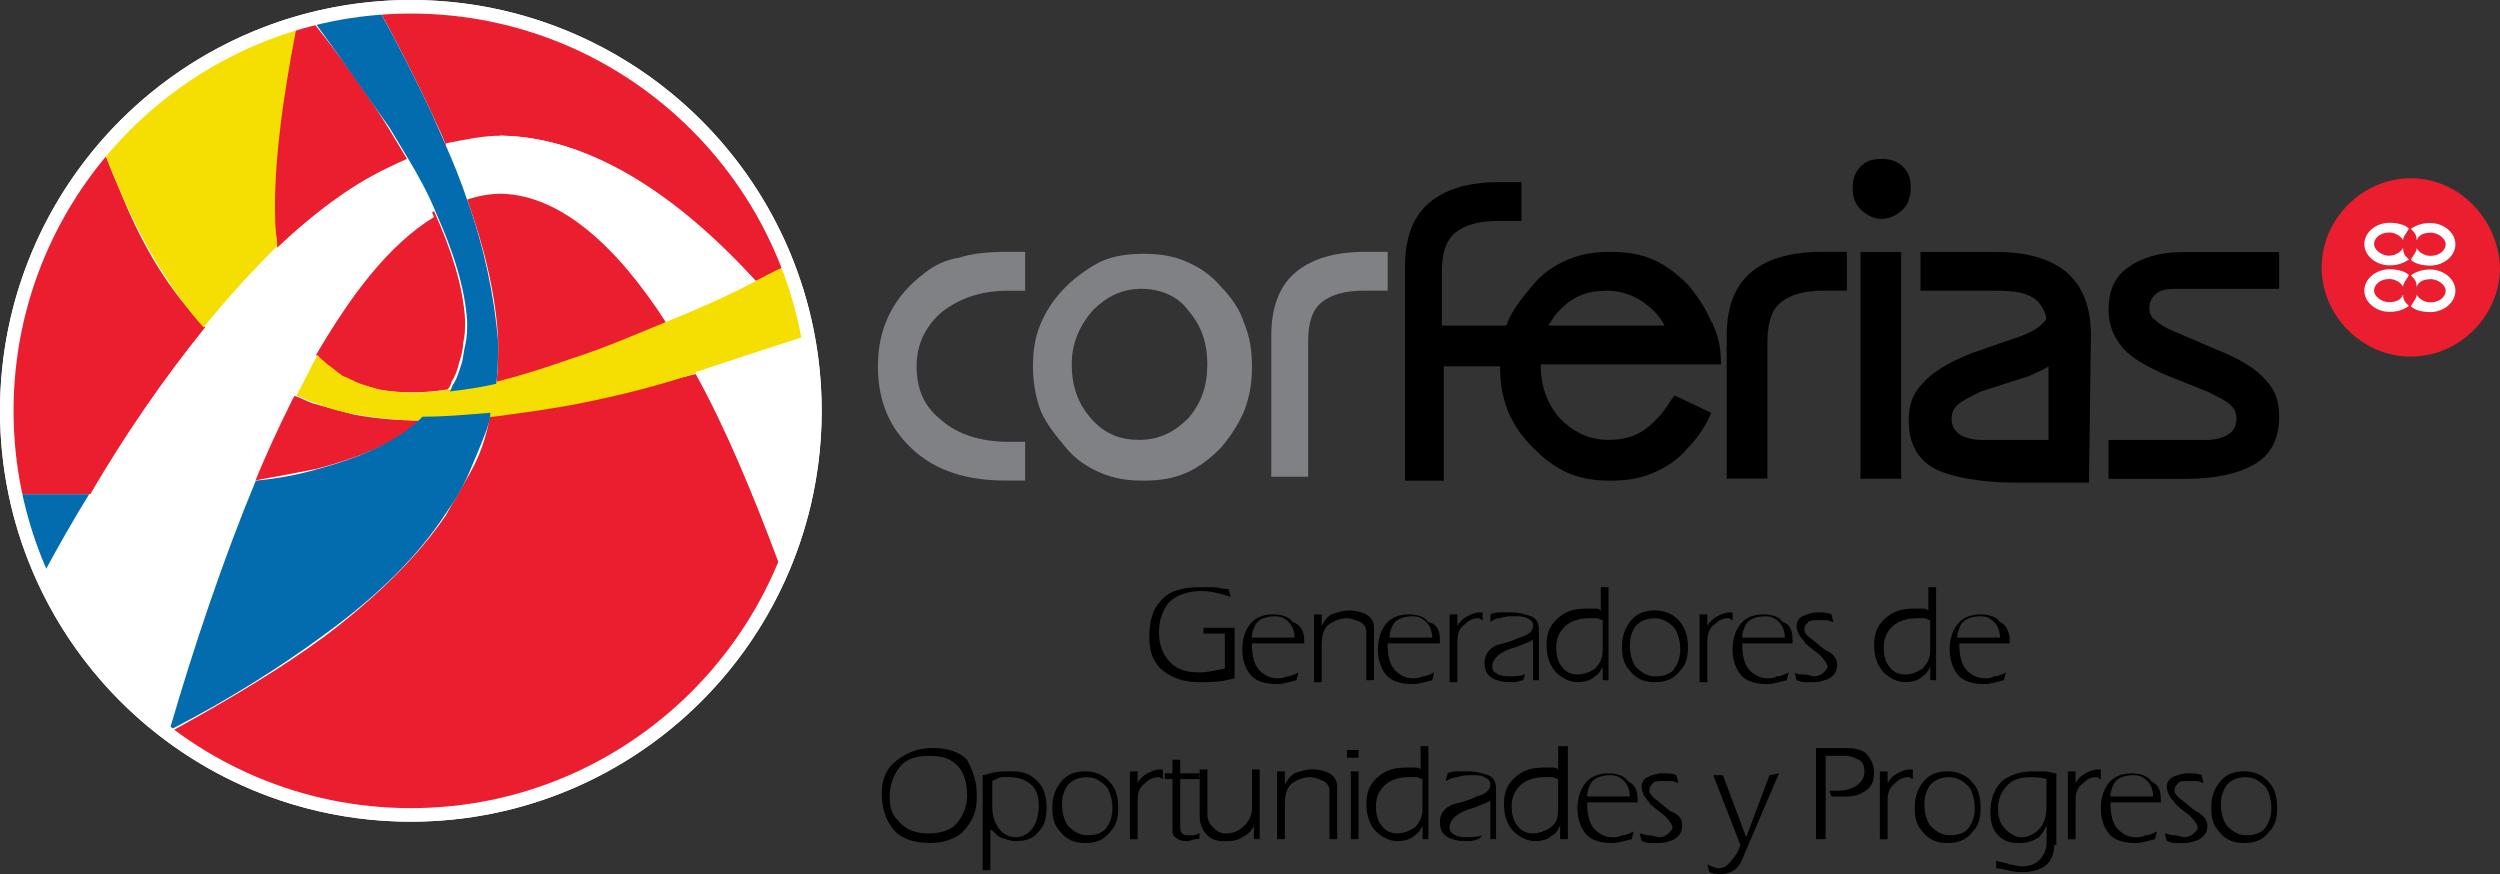
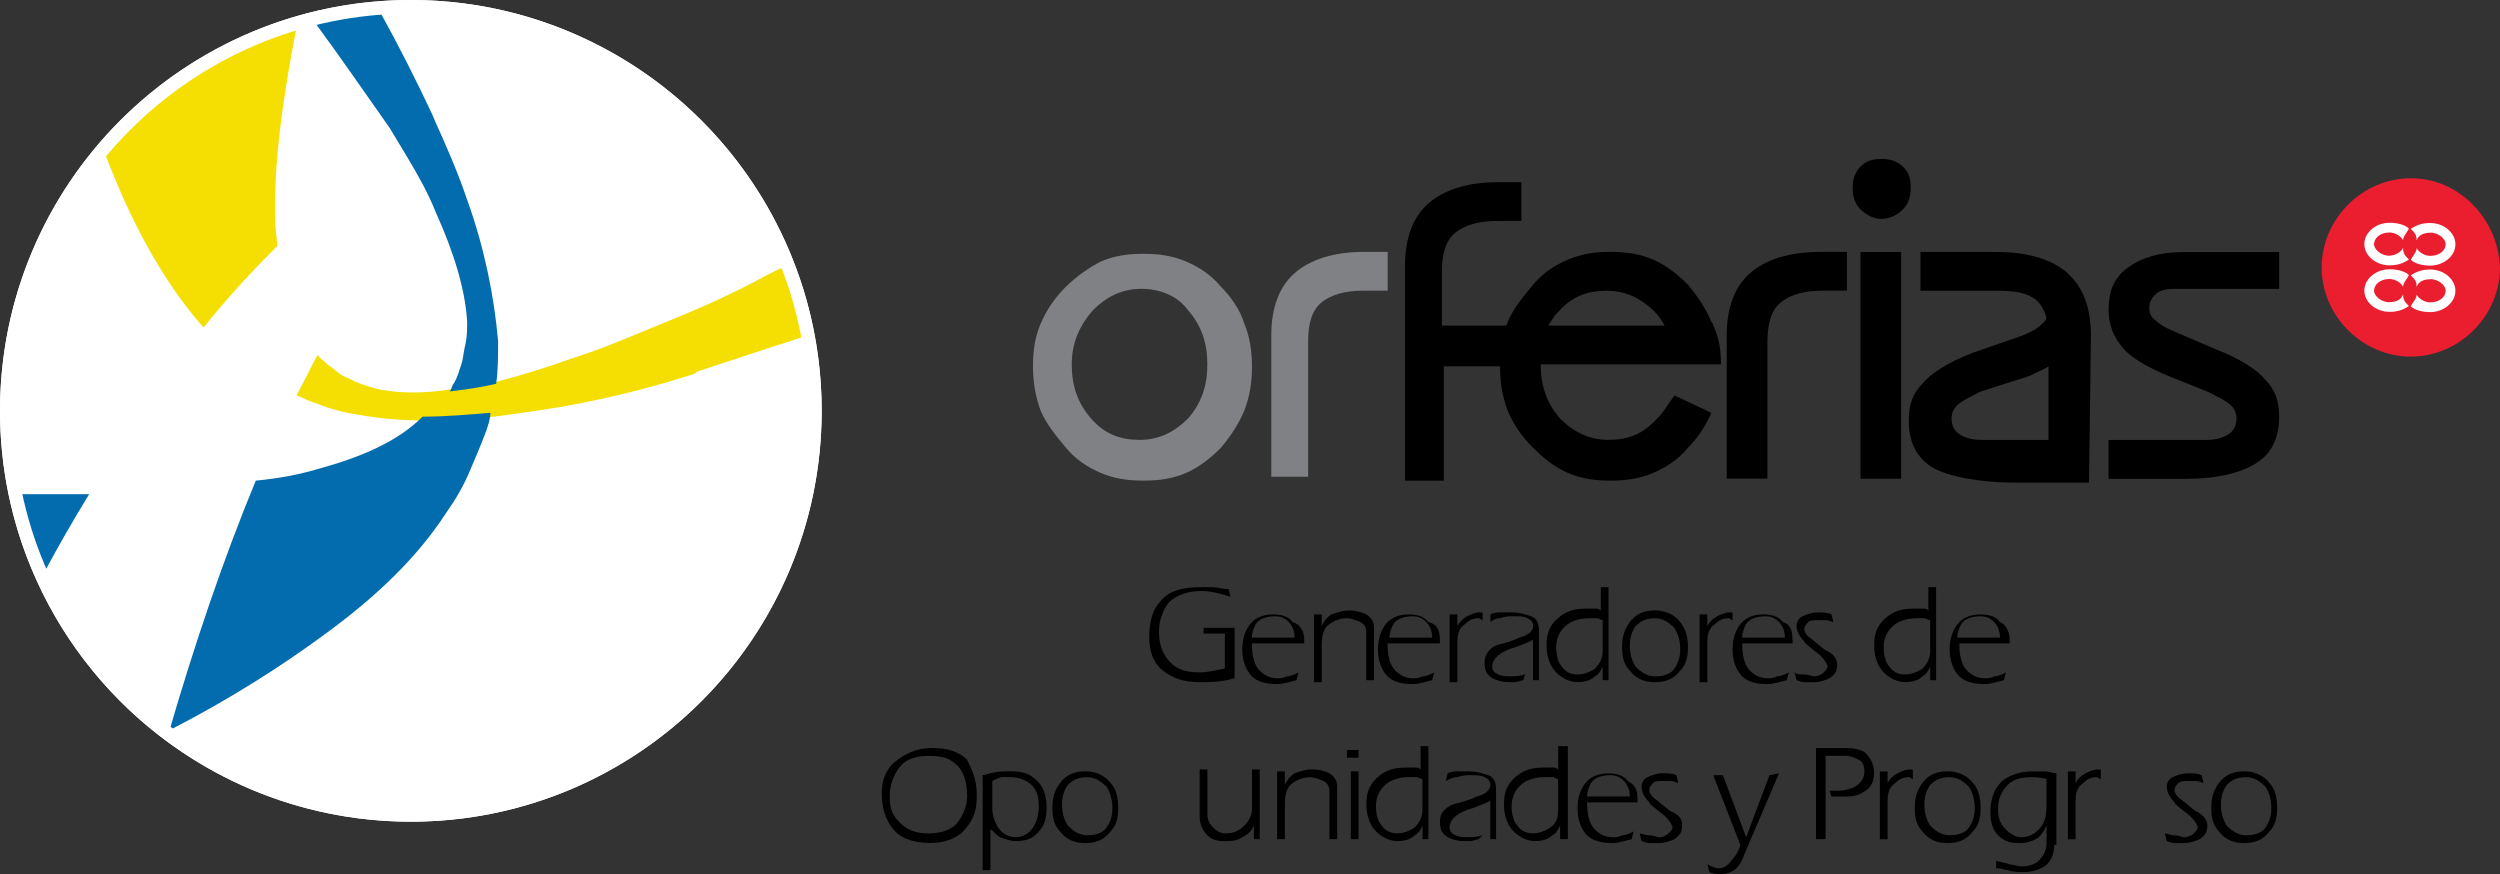
<svg xmlns="http://www.w3.org/2000/svg" id="Layer_2" data-name="Layer 2" viewBox="0 0 300.54 105.07">
  <rect x="0" y="0" width="300.54" height="105.07" fill="#333333" stroke="none" />
  <defs>
    <style>
      .cls-1 {
        fill: #f5df02;
      }

      .cls-2, .cls-3 {
        fill: #eb1e30;
      }

      .cls-3 {
        fill-rule: evenodd;
      }

      .cls-4 {
        fill: #fff;
      }

      .cls-5 {
        fill: #026caf;
      }

      .cls-6 {
        fill: #808184;
      }
    </style>
  </defs>
  <g id="Layer_1-2" data-name="Layer 1">
    <g>
      <circle class="cls-4" cx="49.39" cy="49.39" r="49.39" />
      <g>
        <path d="M207.58,57.54v-17.24c0-3.26.93-5.82,2.8-7.46,1.86-1.63,4.66-2.56,8.62-2.56h3.03v4.66h-2.8c-2.33,0-3.96.47-5.13,1.4s-1.63,2.56-1.63,4.89v16.31h-4.89Z" />
        <path d="M222.72,22.6c0-.93.23-1.86.93-2.56s1.4-.93,2.56-.93c.93,0,1.86.23,2.56.93.7.7.93,1.4.93,2.56,0,.93-.23,1.86-.93,2.56-.7.7-1.63,1.16-2.56,1.16s-1.86-.47-2.56-1.16-.93-1.63-.93-2.56" />
        <rect x="223.66" y="30.29" width="4.89" height="27.26" />
        <path d="M253.48,52.89h11.65c1.16,0,2.1-.23,2.8-.7.7-.47.93-1.16.93-1.86s-.23-1.16-.7-1.63c-.47-.47-1.4-.93-2.8-1.63l-4.66-1.86c-2.8-1.16-4.66-2.33-5.59-3.49s-1.63-2.56-1.63-4.43c0-2.33.7-3.96,2.33-5.13s3.73-1.86,6.76-1.86h11.42v4.43h-12.81c-.93,0-1.63.23-2.1.7-.47.47-.7.93-.7,1.63,0,.47.23,1.16.7,1.4.47.47,1.16.93,2.33,1.4l4.89,2.1c3.03,1.16,5.13,2.56,6.06,3.73,1.16,1.16,1.63,2.56,1.63,4.43,0,2.56-.93,4.43-2.8,5.59-1.86,1.16-4.66,1.86-8.62,1.86h-9.09v-4.66Z" />
        <path d="M248.58,32.85c-1.86-1.63-4.66-2.56-8.62-2.56h-9.09v4.66h9.09c2.33,0,3.73.23,4.89,1.16.47.47.93,1.16,1.16,2.1,0,.23-.23.47-.47.7-.47.47-1.16.93-2.33,1.4l-6.06,2.1c-3.03,1.16-5.13,2.56-6.06,3.73-1.16,1.16-1.63,2.56-1.63,4.43,0,2.56.93,4.43,2.8,5.59,1.86,1.16,6.06,1.86,9.78,1.86h9.09l.23-17.71c0-3.26-.93-5.82-2.8-7.46M246.49,52.89h-8.15c-1.16,0-2.1-.23-2.8-.7-.7-.47-.93-1.16-.93-1.86s.23-1.16.7-1.63c.47-.47,1.4-.93,2.8-1.63l5.82-1.86c.93-.47,1.63-.7,2.33-1.16v8.85h.23Z" />
        <path d="M199.19,50.32c-1.63,1.86-3.49,2.56-5.82,2.56s-4.19-.93-5.82-2.56c-1.63-1.86-2.33-3.96-2.33-6.52h21.67c0-1.63-.23-3.26-.93-4.66q0-.23-.23-.47c-.7-1.63-1.63-3.03-2.8-4.43-1.16-1.16-2.56-2.33-4.19-3.03-1.63-.7-3.26-.93-5.13-.93s-3.49.23-5.13.93c-1.63.7-3.03,1.63-4.19,3.03s-2.33,2.8-3.03,4.43q0,.23-.23.47h-7.69v-6.52c0-2.1.47-3.73,1.63-4.66s2.8-1.4,5.13-1.4h2.8v-4.66h-2.8c-3.73,0-6.52.93-8.39,2.56-1.86,1.63-2.8,4.19-2.8,7.46v25.86h4.66v-13.75h6.76c0,1.86.23,3.49.93,5.36.7,1.63,1.63,3.03,3.03,4.43,1.16,1.16,2.56,2.33,4.19,3.03,1.63.7,3.26.93,5.13.93s3.49-.23,5.13-.93,3.03-1.63,4.19-3.03c1.16-1.16,2.1-2.56,2.8-4.19l-4.43-2.1c-.7.93-1.16,1.86-2.1,2.8M187.31,37.51c1.63-1.86,3.49-2.56,5.82-2.56s4.19.93,5.82,2.56c.47.47.93,1.16,1.16,1.63h-13.98c.47-.7.7-1.16,1.16-1.63" />
-         <path class="cls-6" d="M123.24,34.95h-2.1c-3.26,0-5.82.93-7.92,2.56-1.86,1.63-3.03,3.73-3.03,6.52s.93,4.89,3.03,6.52c1.86,1.63,4.66,2.56,7.92,2.56h2.1v4.66h-2.33c-4.66,0-8.39-1.16-11.18-3.73-2.8-2.56-4.19-5.82-4.19-10.02,0-2.33.47-4.43,1.4-6.29.93-1.86,2.33-3.49,4.19-4.89,1.16-.93,2.56-1.63,4.19-1.86,1.4-.47,3.26-.7,5.59-.7h2.33v4.66Z" />
        <path class="cls-6" d="M124.18,44.03c0-1.86.23-3.49.93-5.13.7-1.63,1.63-3.03,3.03-4.43,1.16-1.16,2.8-2.33,4.19-3.03,1.63-.7,3.26-.93,5.13-.93s3.49.23,5.13.93c1.63.7,3.03,1.63,4.19,3.03,1.16,1.16,2.33,2.8,2.8,4.43.7,1.63.93,3.49.93,5.13,0,1.86-.23,3.49-.93,5.36-.7,1.63-1.63,3.03-2.8,4.43-1.16,1.16-2.56,2.33-4.19,3.03s-3.26.93-5.13.93-3.49-.23-5.13-.93-3.03-1.63-4.19-3.03c-1.16-1.4-2.33-2.8-3.03-4.43-.7-1.86-.93-3.73-.93-5.36M128.84,43.8c0,2.56.7,4.66,2.33,6.52s3.49,2.56,5.82,2.56,4.19-.93,5.82-2.56c1.63-1.86,2.33-3.96,2.33-6.52s-.7-4.66-2.33-6.52c-1.16-1.63-3.26-2.56-5.59-2.56s-4.19.93-5.82,2.56c-1.63,1.86-2.56,3.96-2.56,6.52" />
        <path class="cls-6" d="M152.83,57.54v-17.24c0-3.26.93-5.82,2.8-7.46,1.86-1.63,4.66-2.56,8.39-2.56h2.8v4.66h-2.8c-2.33,0-3.96.47-5.13,1.4s-1.63,2.56-1.63,4.66v16.31h-4.43v.23Z" />
        <path d="M148.41,81.54c-1.63.47-3.03.47-4.19.47-1.86,0-3.26-.47-4.43-1.4-1.16-.93-1.63-2.33-1.63-3.96,0-2.1.47-3.49,1.4-4.43.93-1.16,2.56-1.63,4.66-1.63h1.63c.47,0,1.16.23,1.86.23l.23.93c-1.4-.47-2.56-.7-3.49-.7-1.63,0-3.03.47-3.96,1.4-.7.93-1.16,2.1-1.16,3.49,0,1.63.47,2.8,1.4,3.73s2.1,1.16,3.49,1.16c.93,0,1.86-.23,3.03-.47v-4.19h-2.56v-.7h3.73s0,6.06,0,6.06Z" />
        <path d="M156.79,76.88v.47h-6.29c0,1.4.23,2.56.93,3.26.47.47,1.16.93,2.1.93.47,0,.7,0,1.16-.23.47,0,.93-.23,1.4-.47l-.23.93c-.93.23-1.63.47-2.33.47-1.16,0-2.33-.23-3.03-.93-.7-.7-1.16-1.86-1.16-3.26s.47-2.56,1.16-3.26c.7-.7,1.63-.93,2.56-.93s1.86.23,2.33.93c.93.23,1.4,1.16,1.4,2.1M155.63,76.65c0-.7-.23-1.4-.7-1.86-.47-.47-.93-.7-1.63-.7-.93,0-1.86.23-2.33.93-.23.47-.47.93-.47,1.63,0,0,5.13,0,5.13,0Z" />
        <path d="M165.18,81.77h-.93v-5.82c0-.47-.23-.93-.7-1.16-.47-.23-1.16-.47-1.63-.47-.7,0-1.4.23-2.1.7s-.93,1.4-.93,2.56v4.43h-.93v-8.15h.93v1.4c.23-.47.47-.93,1.16-1.4.7-.23,1.4-.47,2.1-.47.93,0,1.63.23,2.1.47.7.47.93.93.93,1.63v6.29Z" />
        <path d="M173.1,76.88v.47h-6.29c0,1.4.23,2.56.93,3.26.47.47,1.16.93,2.1.93.47,0,.7,0,1.16-.23.47,0,.93-.23,1.4-.47l-.23.93c-.93.23-1.63.47-2.33.47-1.16,0-2.33-.23-3.03-.93-.7-.7-1.16-1.86-1.16-3.26s.47-2.56,1.16-3.26c.7-.7,1.63-.93,2.56-.93s1.86.23,2.33.93c1.16.23,1.4,1.16,1.4,2.1M172.17,76.65c0-.7-.23-1.4-.7-1.86-.47-.47-.93-.7-1.63-.7-.93,0-1.86.23-2.33.93-.23.47-.47.93-.47,1.63,0,0,5.13,0,5.13,0Z" />
        <path d="M178.23,74.55c-.23,0-.23-.23-.47-.23-.7,0-1.16.23-1.63.7-.7.47-.93,1.16-.93,2.1v4.89h-.93v-8.15h.93v1.4c.23-.47.7-.93,1.16-1.16s.93-.47,1.4-.47h.47v.93Z" />
        <path d="M185.22,81.77h-.93v-4.89c-.23.23-.93.47-2.1.93-1.86.47-2.8,1.4-2.8,2.33,0,.47.23.7.7.93s.93.23,1.4.23c.7,0,1.16,0,1.86-.23l-.23.7c-.23,0-.7.23-.93.23h-.93c-.7,0-1.4-.23-1.86-.47-.7-.47-.93-.93-.93-1.86s.47-1.63,1.4-2.1c.93-.23,1.86-.47,2.8-.93.93-.23,1.63-.7,1.63-1.4,0-.47-.23-.7-.7-.93s-.93-.23-1.63-.23c-.47,0-.93,0-1.63.23-.47,0-.93.23-1.16.47v-.93c.47-.23.93-.23,1.16-.23h1.4c.93,0,1.63.23,2.33.47.7.23.93.93.93,1.63v6.06h.23Z" />
        <path d="M193.6,81.77h-.93v-1.63c-.23.47-.47.93-.93,1.16-.47.47-1.16.7-2.1.7s-1.86-.47-2.56-1.16c-.7-.7-1.16-1.86-1.16-3.26,0-1.63.47-2.56,1.63-3.49.93-.7,1.86-.93,3.26-.93h.93c.23,0,.47,0,.7.23v-2.8h.93v11.18h.23ZM192.67,78.28v-3.73c-.23,0-.47-.23-.7-.23h-.93c-.93,0-1.86.23-2.56.7-.93.7-1.4,1.63-1.4,2.8,0,.93.23,1.86.7,2.33.47.7,1.16.93,1.86.93s1.4-.23,2.1-.7c.47-.47.93-1.16.93-2.1" />
        <path d="M202.92,77.81c0,1.16-.23,2.1-.93,2.8-.7.93-1.63,1.4-3.03,1.4s-2.33-.47-3.03-1.4c-.7-.7-.93-1.63-.93-2.8s.23-2.1.93-3.03c.7-.93,1.63-1.4,3.03-1.4,1.16,0,2.33.47,3.03,1.4.7.93.93,1.86.93,3.03M201.99,78.05c0-.93-.23-1.86-.7-2.56-.7-.7-1.4-1.16-2.33-1.16s-1.63.23-2.33.93c-.47.7-.7,1.4-.7,2.33s.23,1.86.7,2.56c.7.7,1.4,1.16,2.33,1.16s1.86-.23,2.33-.93c.47-.7.7-1.4.7-2.33" />
        <path d="M208.28,74.55c-.23,0-.23-.23-.47-.23-.7,0-1.16.23-1.63.7-.7.47-.93,1.16-.93,2.1v4.89h-.93v-8.15h.93v1.4c.23-.47.7-.93,1.16-1.16s.93-.47,1.4-.47h.47v.93Z" />
        <path d="M215.5,76.88v.47h-6.06c0,1.4.23,2.56.93,3.26.47.47,1.16.93,2.1.93.47,0,.7,0,1.16-.23.47,0,.93-.23,1.4-.47l-.23.93c-.93.23-1.63.47-2.33.47-1.16,0-2.33-.23-3.03-.93-.7-.7-1.16-1.86-1.16-3.26s.47-2.56,1.16-3.26c.7-.7,1.63-.93,2.56-.93s1.86.23,2.33.93c.93.23,1.16,1.16,1.16,2.1M214.57,76.65c0-.7-.23-1.4-.7-1.86-.47-.47-.93-.7-1.63-.7-.93,0-1.86.23-2.33.93-.23.47-.47.93-.47,1.63,0,0,5.13,0,5.13,0Z" />
        <path d="M220.86,79.91c0,.7-.23,1.16-.93,1.63-.47.23-1.16.47-1.86.47h-1.16c-.47,0-.7-.23-.93-.23l-.23-.93c.23.23.7.23,1.16.23s.93.23,1.16.23c.47,0,.93-.23,1.16-.47.23-.23.47-.47.47-.7s-.23-.7-.93-1.4c-1.16-.93-1.86-1.4-1.86-1.63-.7-.7-.93-1.4-.93-1.86s.23-.93.7-1.16c.47-.23,1.16-.47,1.86-.47.47,0,1.16,0,1.63.23l.23.93c-.23,0-.47-.23-.93-.23h-.93c-.47,0-.93,0-1.16.23s-.47.47-.47.93c0,.23.23.7.93,1.16,1.16.93,1.63,1.4,1.86,1.4.93.47,1.16,1.16,1.16,1.63" />
        <path d="M232.98,81.77h-.93v-1.63c-.23.47-.47.93-.93,1.16-.47.47-1.16.7-2.1.7s-1.86-.47-2.56-1.16c-.7-.7-1.16-1.86-1.16-3.26,0-1.63.47-2.56,1.63-3.49.93-.7,1.86-.93,3.26-.93h.93c.23,0,.47,0,.7.23v-2.8h.93v11.18h.23ZM232.04,78.28v-3.73c-.23,0-.47-.23-.7-.23h-.93c-.93,0-1.86.23-2.56.7-.93.7-1.4,1.63-1.4,2.8,0,.93.23,1.86.7,2.33.47.7,1.16.93,1.86.93s1.4-.23,2.1-.7c.47-.47.93-1.16.93-2.1" />
        <path d="M241.6,76.88v.47h-6.06c0,1.4.23,2.56.93,3.26.47.47,1.16.93,2.1.93.47,0,.7,0,1.16-.23.47,0,.93-.23,1.4-.47l-.23.93c-.93.23-1.63.47-2.33.47-1.16,0-2.33-.23-3.03-.93-.7-.7-1.16-1.86-1.16-3.26s.47-2.56,1.16-3.26c.7-.7,1.63-.93,2.56-.93s1.86.23,2.33.93c.7.23,1.16,1.16,1.16,2.1M240.43,76.65c0-.7-.23-1.4-.7-1.86-.47-.47-.93-.7-1.63-.7-.93,0-1.86.23-2.33.93-.23.47-.47.93-.47,1.63,0,0,5.13,0,5.13,0Z" />
        <path d="M117.42,95.29c0,.93,0,1.63-.23,2.33-.23.93-.93,1.86-1.63,2.56-.93.7-2.1,1.16-3.73,1.16-1.86,0-3.49-.47-4.43-1.63s-1.4-2.56-1.4-4.43c0-1.4.47-2.8,1.63-3.73,1.16-.93,2.56-1.63,4.43-1.63s3.26.47,4.19,1.4c.47.93,1.16,2.33,1.16,3.96M116.25,95.52c0-1.63-.47-2.8-1.16-3.49-.93-.93-1.86-1.16-3.49-1.16s-2.8.47-3.49,1.4c-.7.93-1.16,2.1-1.16,3.49,0,1.16.23,2.1.93,2.8.93,1.16,2.1,1.63,3.73,1.63s3.03-.47,3.73-1.63c.47-.7.93-1.63.93-3.03" />
        <path d="M125.81,97.15c0,1.16-.23,2.1-.93,2.8-.7.93-1.63,1.16-2.8,1.16-.7,0-1.16-.23-1.86-.47-.47-.23-.7-.7-1.16-.93v4.89h-.93v-11.42c.47,0,.7-.23.93-.23.93-.23,1.63-.23,2.33-.23,1.4,0,2.33.23,3.03.93.93.7,1.4,1.86,1.4,3.49M124.87,96.68c0-1.16-.47-2.1-1.16-2.56-.7-.47-1.4-.7-2.33-.7h-.93c-.23,0-.7.23-1.16.47v3.26c0,.7.23,1.63.7,2.33s1.16,1.16,2.1,1.16,1.63-.47,2.1-1.16c.47-.7.7-1.63.7-2.8" />
        <path d="M134.43,97.15c0,1.16-.23,2.1-.93,2.8-.7.93-1.63,1.4-3.03,1.4s-2.33-.47-3.03-1.4c-.7-.7-.93-1.63-.93-2.8s.23-2.1.93-3.03c.7-.93,1.63-1.4,3.03-1.4,1.16,0,2.33.47,3.03,1.4.7.7.93,1.86.93,3.03M133.73,97.15c0-.93-.23-1.86-.7-2.56-.7-.7-1.4-1.16-2.33-1.16s-1.63.23-2.33.93c-.47.7-.7,1.4-.7,2.33s.23,1.86.7,2.56c.7.7,1.4,1.16,2.33,1.16s1.86-.23,2.33-.93.7-1.4.7-2.33" />
-         <path d="M139.79,93.66c-.23,0-.23-.23-.47-.23-.7,0-1.16.23-1.63.7-.7.47-.93,1.16-.93,2.1v4.66h-.93v-8.15h.93v1.4c.23-.47.7-.93,1.16-1.16s.93-.47,1.4-.47h.47v1.16Z" />
-         <path d="M144.21,100.65c0,.23-.23.23-.47.23s-.7.23-.93.23c-.47,0-.93,0-1.16-.23-.47-.23-.7-.47-.7-.93v-6.29h-.93v-.7h.93v-1.63h.93v1.63h2.33v.7h-2.33v5.59c0,.47,0,.7.23.93.23.23.47.23.7.23h.7c.23,0,.47-.23.7-.23,0,0,0,.47,0,.47Z" />
        <path d="M151.67,100.88h-.93v-1.63c-.23.47-.47.93-1.4,1.4-.7.47-1.4.47-2.33.47-.7,0-1.4-.23-1.86-.7s-.93-1.16-.93-2.33v-5.59h.93v5.36c0,.7.23,1.16.7,1.63s.93.7,1.4.7c.93,0,1.63-.23,2.33-.93.7-.7.93-1.4.93-2.1v-4.66h.93v8.39h.23Z" />
        <path d="M160.75,100.88h-.93v-5.82c0-.47-.23-.93-.7-1.16-.47-.23-1.16-.47-1.63-.47-.7,0-1.4.23-2.1.7s-.93,1.4-.93,2.56v4.19h-.93v-8.15h.93v1.63c.23-.47.47-.93,1.16-1.4.7-.23,1.4-.47,2.1-.47.93,0,1.63.23,2.1.47.7.47.93.93.93,1.63v6.29Z" />
        <path d="M163.32,91.09h-1.4v-.93h1.4v.93ZM163.32,100.88h-.93v-8.15h.93v8.15Z" />
        <path d="M171.94,100.88h-.93v-1.63c-.23.47-.47.93-.93,1.16-.47.47-1.16.7-2.1.7s-1.86-.47-2.56-1.16c-.7-.7-1.16-1.86-1.16-3.26,0-1.63.47-2.56,1.63-3.49.93-.7,1.86-.93,3.26-.93h.93c.23,0,.47,0,.7.23v-2.8h.93v11.18h.23ZM171,97.38v-3.73c-.23,0-.47-.23-.7-.23h-.93c-.93,0-1.86.23-2.56.7-.93.7-1.4,1.63-1.4,2.8,0,.93.23,1.86.7,2.33.47.7,1.16.93,1.86.93s1.4-.23,2.1-.7c.47-.47.93-1.16.93-2.1" />
        <path d="M180.09,100.88h-.93v-4.66c-.23.23-.93.47-2.1.93-1.86.47-2.8,1.4-2.8,2.33,0,.47.23.7.7.93s.93.23,1.4.23c.7,0,1.16,0,1.86-.23l-.47.47c-.23,0-.7.23-.93.23h-.93c-.7,0-1.4-.23-1.86-.47-.7-.47-.93-.93-.93-1.86s.47-1.63,1.63-2.1c.93-.23,1.86-.47,2.8-.93.93-.23,1.63-.7,1.63-1.4,0-.47-.23-.7-.7-.93s-.93-.23-1.63-.23c-.47,0-.93,0-1.63.23-.47,0-.93.23-1.4.47l.23-.93c.47-.23.93-.23,1.16-.23h1.4c.93,0,1.63.23,2.33.47.7.23.93.93.93,1.63v6.06h.23Z" />
        <path d="M188.48,100.88h-.93v-1.63c-.23.47-.47.93-.93,1.16-.47.47-1.16.7-2.1.7s-1.86-.47-2.56-1.16c-.7-.7-1.16-1.86-1.16-3.26,0-1.63.47-2.56,1.63-3.49.93-.7,1.86-.93,3.26-.93h.93c.23,0,.47,0,.7.23v-2.8h1.16v11.18ZM187.31,97.38v-3.73c-.23,0-.47-.23-.7-.23h-.93c-.93,0-1.86.23-2.56.7-.93.7-1.4,1.63-1.4,2.8,0,.93.23,1.86.7,2.33.47.7,1.16.93,1.86.93s1.4-.23,2.1-.7c.7-.47.93-1.16.93-2.1" />
        <path d="M196.86,95.99v.47h-6.06c0,1.4.23,2.56.93,3.26.47.47,1.16.93,2.1.93.47,0,.7,0,1.16-.23.47,0,.93-.23,1.4-.47l-.23.93c-.93.23-1.63.47-2.33.47-1.16,0-2.33-.23-3.03-.93-.7-.7-1.16-1.86-1.16-3.26s.47-2.56,1.16-3.26c.7-.7,1.63-.93,2.56-.93s1.86.23,2.33.93c.93.47,1.16,1.16,1.16,2.1M195.93,95.75c0-.7-.23-1.4-.7-1.86-.47-.47-.93-.7-1.63-.7-.93,0-1.86.23-2.33.93-.23.47-.47.93-.47,1.63,0,0,5.13,0,5.13,0Z" />
        <path d="M202.22,99.25c0,.7-.23,1.16-.93,1.63-.47.23-1.16.47-1.86.47h-1.16c-.47,0-.7-.23-.93-.23l-.23-.93c.23,0,.7.23,1.16.23s.93.23,1.16.23c.47,0,.93-.23,1.16-.47.23-.23.47-.47.47-.7s-.23-.7-.93-1.4c-1.16-.93-1.86-1.4-1.86-1.63-.7-.7-.93-1.4-.93-1.86s.23-.93.7-1.16c.47-.23,1.16-.47,1.86-.47.47,0,1.16,0,1.63.23l.23.93c-.23,0-.47-.23-.93-.23h-.93c-.47,0-.93,0-1.16.23s-.47.47-.47.93c0,.23.23.7.93,1.16,1.16.93,1.63,1.4,1.86,1.4.93.47,1.16.93,1.16,1.63" />
        <path d="M213.87,92.96l-4.19,9.78c-.23.7-.47,1.16-.93,1.63-.47.47-1.16.7-1.86.7-.47,0-.93,0-1.4-.23l-.23-.93c.47.23.93.47,1.4.47.7,0,1.16-.47,1.86-1.4.23-.23.47-.7.7-1.4l-3.26-8.39h1.16l2.8,7.46,2.8-7.46,1.16-.23Z" />
        <path d="M225.29,92.96c0,1.16-.47,1.86-1.4,2.33-.7.47-1.63.47-2.56.47h-1.16l-.23-.7h.93c.93,0,1.63-.23,2.1-.47.7-.47,1.16-.93,1.16-1.86,0-.7-.23-1.16-.7-1.4-.47-.23-.93-.47-1.63-.47h-2.33v10.02h-1.16v-10.95h3.73c.93,0,1.63.23,2.1.47.7.7,1.16,1.4,1.16,2.56" />
        <path d="M229.95,93.66c-.23,0-.23-.23-.47-.23-.7,0-1.16.23-1.63.7-.7.47-.93,1.16-.93,2.1v4.66h-.93v-8.15h.93v1.4c.23-.47.7-.93,1.16-1.16s.93-.47,1.4-.47h.47v1.16Z" />
        <path d="M238.1,97.15c0,1.16-.23,2.1-.93,2.8-.7.93-1.63,1.4-3.03,1.4s-2.33-.47-3.03-1.4c-.7-.7-.93-1.63-.93-2.8s.23-2.1.93-3.03c.7-.93,1.63-1.4,3.03-1.4,1.16,0,2.33.47,3.03,1.4.7.7.93,1.86.93,3.03M237.4,97.15c0-.93-.23-1.86-.7-2.56-.7-.7-1.4-1.16-2.33-1.16s-1.63.23-2.33.93c-.47.7-.7,1.4-.7,2.33s.23,1.86.7,2.56c.7.7,1.4,1.16,2.33,1.16s1.86-.23,2.33-.93c.47-.7.7-1.4.7-2.33" />
        <path d="M246.95,101.58c0,1.16-.47,2.1-1.16,2.56-.7.47-1.63.7-2.56.7-.47,0-1.16,0-1.86-.23-.23,0-.7-.23-1.4-.23v-.93c.47.23,1.16.23,1.63.47.47,0,.93.23,1.4.23.93,0,1.63-.23,2.1-.7.47-.47.93-1.16.93-2.1v-2.1c-.23.47-.47.93-.93,1.4-.7.47-1.4.7-2.33.7-1.16,0-1.86-.23-2.56-.93-.7-.7-.93-1.63-.93-2.8,0-1.63.47-2.8,1.4-3.73.93-.7,2.1-1.16,3.73-1.16h1.4c.47,0,.93.23,1.4.23v8.62h-.23ZM246.02,96.92v-3.26c-.7-.23-1.4-.23-1.86-.23-1.16,0-2.1.23-2.8.93-.7.7-1.16,1.63-1.16,2.8s.23,1.86.93,2.56c.47.47,1.16.93,1.86.93s1.4-.23,2.1-.93c.7-.7.93-1.63.93-2.8" />
        <path d="M252.55,93.66c-.23,0-.23-.23-.47-.23-.7,0-1.16.23-1.63.7-.7.47-.93,1.16-.93,2.1v4.66h-.93v-8.15h.93v1.4c.23-.47.7-.93,1.16-1.16s.93-.47,1.4-.47h.47v1.16Z" />
-         <path d="M259.77,95.99v.47h-6.06c0,1.4.23,2.56.93,3.26.47.47,1.16.93,2.1.93.47,0,.7,0,1.16-.23.47,0,.93-.23,1.4-.47l-.23.93c-.93.23-1.63.47-2.33.47-1.16,0-2.33-.23-3.03-.93-.7-.7-1.16-1.86-1.16-3.26s.47-2.56,1.16-3.26c.7-.7,1.63-.93,2.56-.93s1.86.23,2.33.93c.93.47,1.16,1.16,1.16,2.1M258.84,95.75c0-.7-.23-1.4-.7-1.86-.47-.47-.93-.7-1.63-.7-.93,0-1.86.23-2.33.93-.23.47-.47.93-.47,1.63,0,0,5.13,0,5.13,0Z" />
        <path d="M265.36,99.25c0,.7-.23,1.16-.93,1.63-.47.23-1.16.47-1.86.47h-1.16c-.47,0-.7-.23-.93-.23l-.23-.93c.23,0,.7.23,1.16.23s.93.23,1.16.23c.47,0,.93-.23,1.16-.47.23-.23.47-.47.47-.7s-.23-.7-.93-1.4c-1.16-.93-1.86-1.4-1.86-1.63-.7-.7-.93-1.4-.93-1.86s.23-.93.7-1.16c.47-.23,1.16-.47,1.86-.47.47,0,1.16,0,1.63.23l.23.93c-.23,0-.47-.23-.93-.23h-.93c-.47,0-.93,0-1.16.23s-.47.47-.47.93c0,.23.23.7.93,1.16,1.16.93,1.63,1.4,1.86,1.4.7.47,1.16.93,1.16,1.63" />
        <path d="M273.75,97.15c0,1.16-.23,2.1-.93,2.8-.7.93-1.63,1.4-3.03,1.4s-2.33-.47-3.03-1.4c-.7-.7-.93-1.63-.93-2.8s.23-2.1.93-3.03c.7-.93,1.63-1.4,3.03-1.4,1.16,0,2.33.47,3.03,1.4.7.7.93,1.86.93,3.03M273.05,97.15c0-.93-.23-1.86-.7-2.56-.7-.7-1.4-1.16-2.33-1.16s-1.63.23-2.33.93c-.47.7-.7,1.4-.7,2.33s.23,1.86.7,2.56c.7.7,1.4,1.16,2.33,1.16s1.86-.23,2.33-.93.7-1.4.7-2.33" />
-         <path class="cls-2" d="M50.79,50.56c-2.8,0-5.59-.23-8.15-.7-1.86-.47-3.49-.93-5.13-1.4-.7-.23-1.4-.7-2.33-.93-1.63,3.26-3.26,6.76-4.66,10.25,2.56-.47,5.13-.93,7.46-1.4,5.36-1.4,9.78-3.26,12.81-5.82M53.58,17.47c2.1-.7,4.43-.93,6.76-1.16,10.72.23,21.2,7.22,30.52,17.47,1.16-.47,2.33-1.16,3.26-1.63C87.13,14.21,69.66,1.16,49.16,1.16c-1.16,0-2.33,0-3.49.23,2.33,4.19,4.43,8.39,6.29,12.35.47,1.16,1.16,2.33,1.63,3.73M68.73,43.33c3.73-1.16,7.46-2.8,11.42-4.43-5.82-9.09-12.58-15.38-19.8-15.61-1.4,0-2.8.23-4.19.7,2.1,5.82,3.49,11.65,3.73,17.01,0,1.86,0,3.49-.23,5.13,3.03-.93,6.06-1.86,9.09-2.8M14.68,23.53c-.7-1.63-1.4-3.26-2.1-5.13C5.59,26.79,1.4,37.51,1.4,49.16c0,3.49.47,6.99,1.16,10.25h8.39c4.19-6.99,8.85-13.98,13.75-20.04-4.19-4.19-7.46-9.55-10.02-15.84M33.32,29.82c4.89-4.66,10.25-8.39,15.61-10.72-.7-1.16-1.4-2.33-2.1-3.49-2.56-4.19-5.59-8.39-9.09-12.81-.7.23-1.4.47-2.33.7-1.63,8.39-2.8,16.77-2.56,23.53.23.7.47,1.86.47,2.8M37.97,42.63c.47.47.7.93,1.16,1.16.47.47,1.16.93,1.86,1.4s1.4.7,2.1.93,1.63.47,2.33.7c2.56.47,5.36.47,8.39,0,.23-.23.47-.7.47-.93.47-.7.7-1.4.93-2.33.23-.7.47-1.63.47-2.33.23-.93.23-1.63.23-2.8-.23-3.96-1.63-8.39-3.73-13.05-5.13,3.49-9.78,9.78-14.21,17.24M69.43,48.23c-3.49.7-7.22,1.4-10.48,1.63-.23.7-.23,1.4-.47,2.1-.47,1.86-1.16,3.49-2.1,5.13s-1.86,3.26-2.8,4.89c-3.49,5.13-8.62,10.02-14.44,14.44-5.36,3.96-11.65,7.69-18.41,11.42,7.92,6.06,17.94,9.55,28.66,9.55,20.04,0,37.04-12.11,44.27-29.59-3.03-8.15-6.29-16.08-10.02-22.83-4.89,1.16-9.55,2.33-14.21,3.26" />
        <path class="cls-1" d="M35.65,3.26c-9.09,2.56-17.24,7.92-23.06,15.14.7,1.86,1.4,3.49,2.1,5.13,2.8,6.29,6.06,11.65,9.78,15.84,2.8-3.49,5.82-6.76,8.85-9.78,0-.93-.23-1.86-.23-3.03-.23-6.76.93-14.91,2.56-23.3M96.45,40.54c-.47-2.8-1.4-5.82-2.33-8.39-1.16.47-2.33,1.16-3.26,1.63-3.49,1.86-7.22,3.49-10.72,4.89-3.96,1.63-7.69,3.26-11.42,4.43-3.26,1.16-6.29,2.1-9.09,2.8-1.86.47-3.96.93-5.59.93-3.03.47-5.82.47-8.39,0-.93-.23-1.63-.47-2.33-.7-.7-.23-1.4-.7-2.1-.93-.7-.47-1.16-.93-1.86-1.4-.47-.47-.93-.7-1.16-1.16-.93,1.63-1.63,3.26-2.56,4.89.7.23,1.4.7,2.33.93,1.63.7,3.49,1.16,5.13,1.4,2.56.47,5.36.7,8.15.7,2.56,0,5.36-.23,8.15-.47,3.49-.47,6.99-.93,10.48-1.63,4.66-.93,9.32-2.1,14.21-3.73,3.73-1.16,8.15-2.56,12.35-4.19h0Z" />
        <path class="cls-4" d="M60.34,16.31c-2.33,0-4.43.47-6.76.93.93,2.1,1.86,4.43,2.56,6.52,1.4-.47,2.8-.7,4.19-.7,7.46.23,13.98,6.52,19.8,15.61,3.49-1.63,6.99-3.26,10.72-4.89-9.55-10.25-19.8-17.24-30.52-17.47M96.45,40.54c-4.43,1.4-8.62,2.8-12.81,4.19,3.73,6.99,6.99,14.91,10.02,22.83,2.33-5.59,3.73-11.88,3.73-18.41,0-2.8-.23-5.82-.93-8.62M33.32,29.82c-3.03,2.8-6.06,6.06-8.85,9.78-4.89,6.06-9.55,12.81-13.75,20.04-1.86,3.03-3.49,6.06-5.36,9.32,3.26,7.46,8.62,13.98,14.91,18.87,2.8-9.55,6.06-20.04,10.25-29.59,1.4-3.49,3.03-6.99,4.66-10.25.93-1.63,1.63-3.26,2.56-4.89,4.43-7.69,9.09-13.75,14.44-17.01-.93-2.1-2.1-4.43-3.49-6.76-5.13,1.86-10.48,5.82-15.38,10.48" />
        <path class="cls-5" d="M56.15,24c-.7-2.1-1.63-4.43-2.56-6.52-.47-1.16-1.16-2.56-1.63-3.73-1.86-3.96-3.96-8.15-6.29-12.35-2.8.23-5.36.7-7.92,1.16,3.26,4.43,6.29,8.85,9.09,12.81.7,1.16,1.4,2.33,2.1,3.49,1.4,2.33,2.56,4.43,3.49,6.76,2.1,4.66,3.49,9.09,3.73,13.05,0,.93,0,1.86-.23,2.8-.23.93-.23,1.63-.47,2.33s-.47,1.63-.93,2.33c-.23.23-.23.7-.47.93,1.86-.23,3.73-.47,5.59-.93.23-1.63.23-3.26.23-5.13-.47-5.36-1.63-11.18-3.73-17.01M38.21,56.38c-2.33.7-4.89,1.16-7.46,1.4-3.96,9.55-7.46,20.04-10.25,29.59l.23.23c6.76-3.49,13.05-7.46,18.41-11.42,6.06-4.43,10.95-9.09,14.44-14.44,1.16-1.63,2.1-3.26,2.8-4.89.7-1.63,1.4-3.26,2.1-5.13.23-.7.47-1.4.47-2.1-2.8.23-5.36.47-8.15.47-3.03,3.03-7.46,4.89-12.58,6.29M2.33,59.41c.7,3.26,1.63,6.29,3.03,9.32,1.63-3.03,3.49-6.29,5.36-9.32H2.33" />
        <path class="cls-4" d="M49.39,98.78C22.13,98.78,0,76.65,0,49.39S22.13,0,49.39,0s49.39,22.13,49.39,49.39-22.13,49.39-49.39,49.39M49.39,1.63C23.06,1.63,1.63,23.06,1.63,49.39s21.43,47.76,47.76,47.76,47.76-21.43,47.76-47.76S75.72,1.63,49.39,1.63" />
        <path class="cls-3" d="M289.82,21.43c-5.82,0-10.72,4.89-10.72,10.72s4.89,10.72,10.72,10.72,10.72-4.89,10.72-10.72c-.23-5.82-4.89-10.72-10.72-10.72" />
        <path class="cls-4" d="M292.15,33.55c.93,0,1.86.7,1.86,1.4s-.7,1.4-1.86,1.4c-.7,0-1.4-.47-1.63-.93,0,.47-.47.93-.7,1.4.47.47,1.4.7,2.33.7,1.63,0,3.03-1.16,3.03-2.56s-1.4-2.56-3.03-2.56c-.93,0-1.63.23-2.33.7.47.47.7.7.7,1.4.23-.7.93-.93,1.63-.93" />
        <path class="cls-4" d="M287.26,36.34c-.93,0-1.86-.7-1.86-1.4s.7-1.4,1.86-1.4c.7,0,1.4.47,1.63.93,0-.47.47-.93.7-1.4-.47-.47-1.4-.7-2.33-.7-1.63,0-3.03,1.16-3.03,2.56s1.4,2.56,3.03,2.56c.93,0,1.63-.23,2.33-.7-.47-.47-.7-.7-.7-1.4-.23.7-.93.93-1.63.93" />
        <path class="cls-4" d="M292.15,27.96c.93,0,1.86.7,1.86,1.4s-.7,1.4-1.86,1.4c-.7,0-1.4-.47-1.63-.93,0,.47-.47.93-.7,1.4.47.47,1.4.7,2.33.7,1.63,0,3.03-1.16,3.03-2.56s-1.4-2.56-3.03-2.56c-.93,0-1.63.23-2.33.7.47.47.7.7.7,1.4.23-.7.93-.93,1.63-.93" />
        <path class="cls-4" d="M287.26,30.75c-.93,0-1.86-.7-1.86-1.4s.7-1.4,1.86-1.4c.7,0,1.4.47,1.63.93,0-.47.47-.93.7-1.4-.47-.47-1.4-.7-2.33-.7-1.63,0-3.03,1.16-3.03,2.56s1.4,2.56,3.03,2.56c.93,0,1.63-.23,2.33-.7-.47-.47-.7-.7-.7-1.4-.23.47-.93.93-1.63.93" />
      </g>
    </g>
  </g>
</svg>